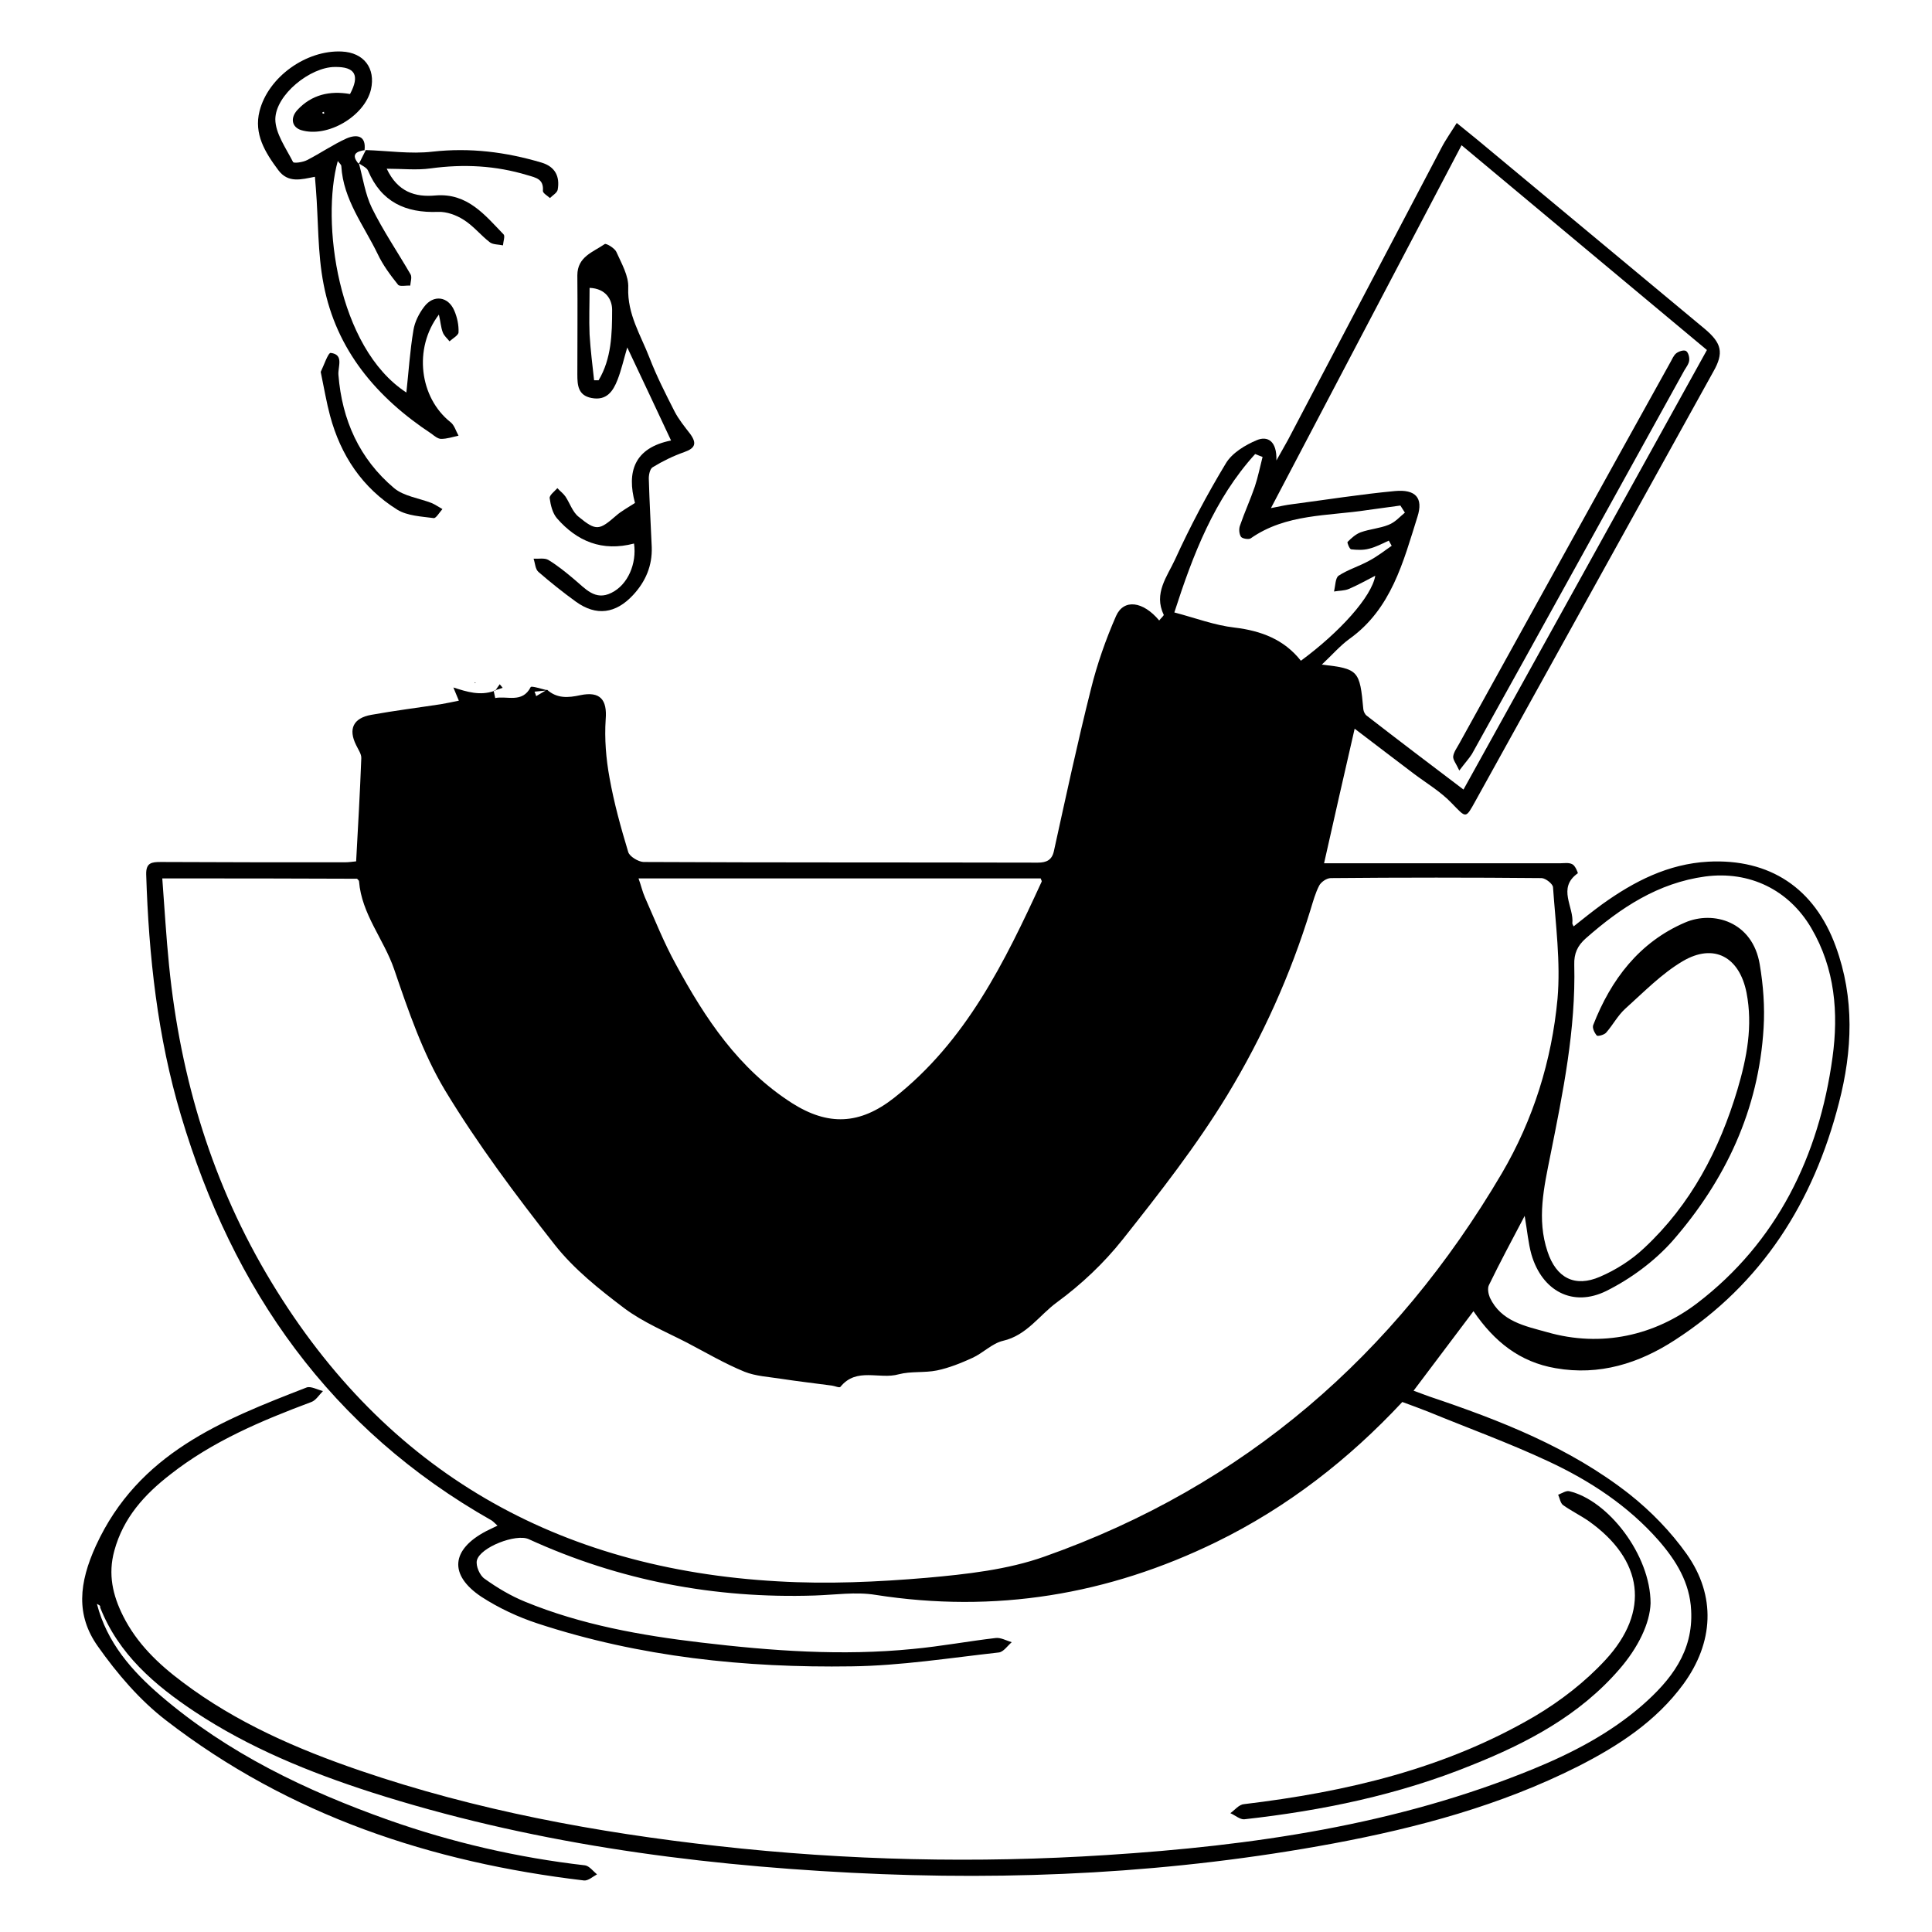
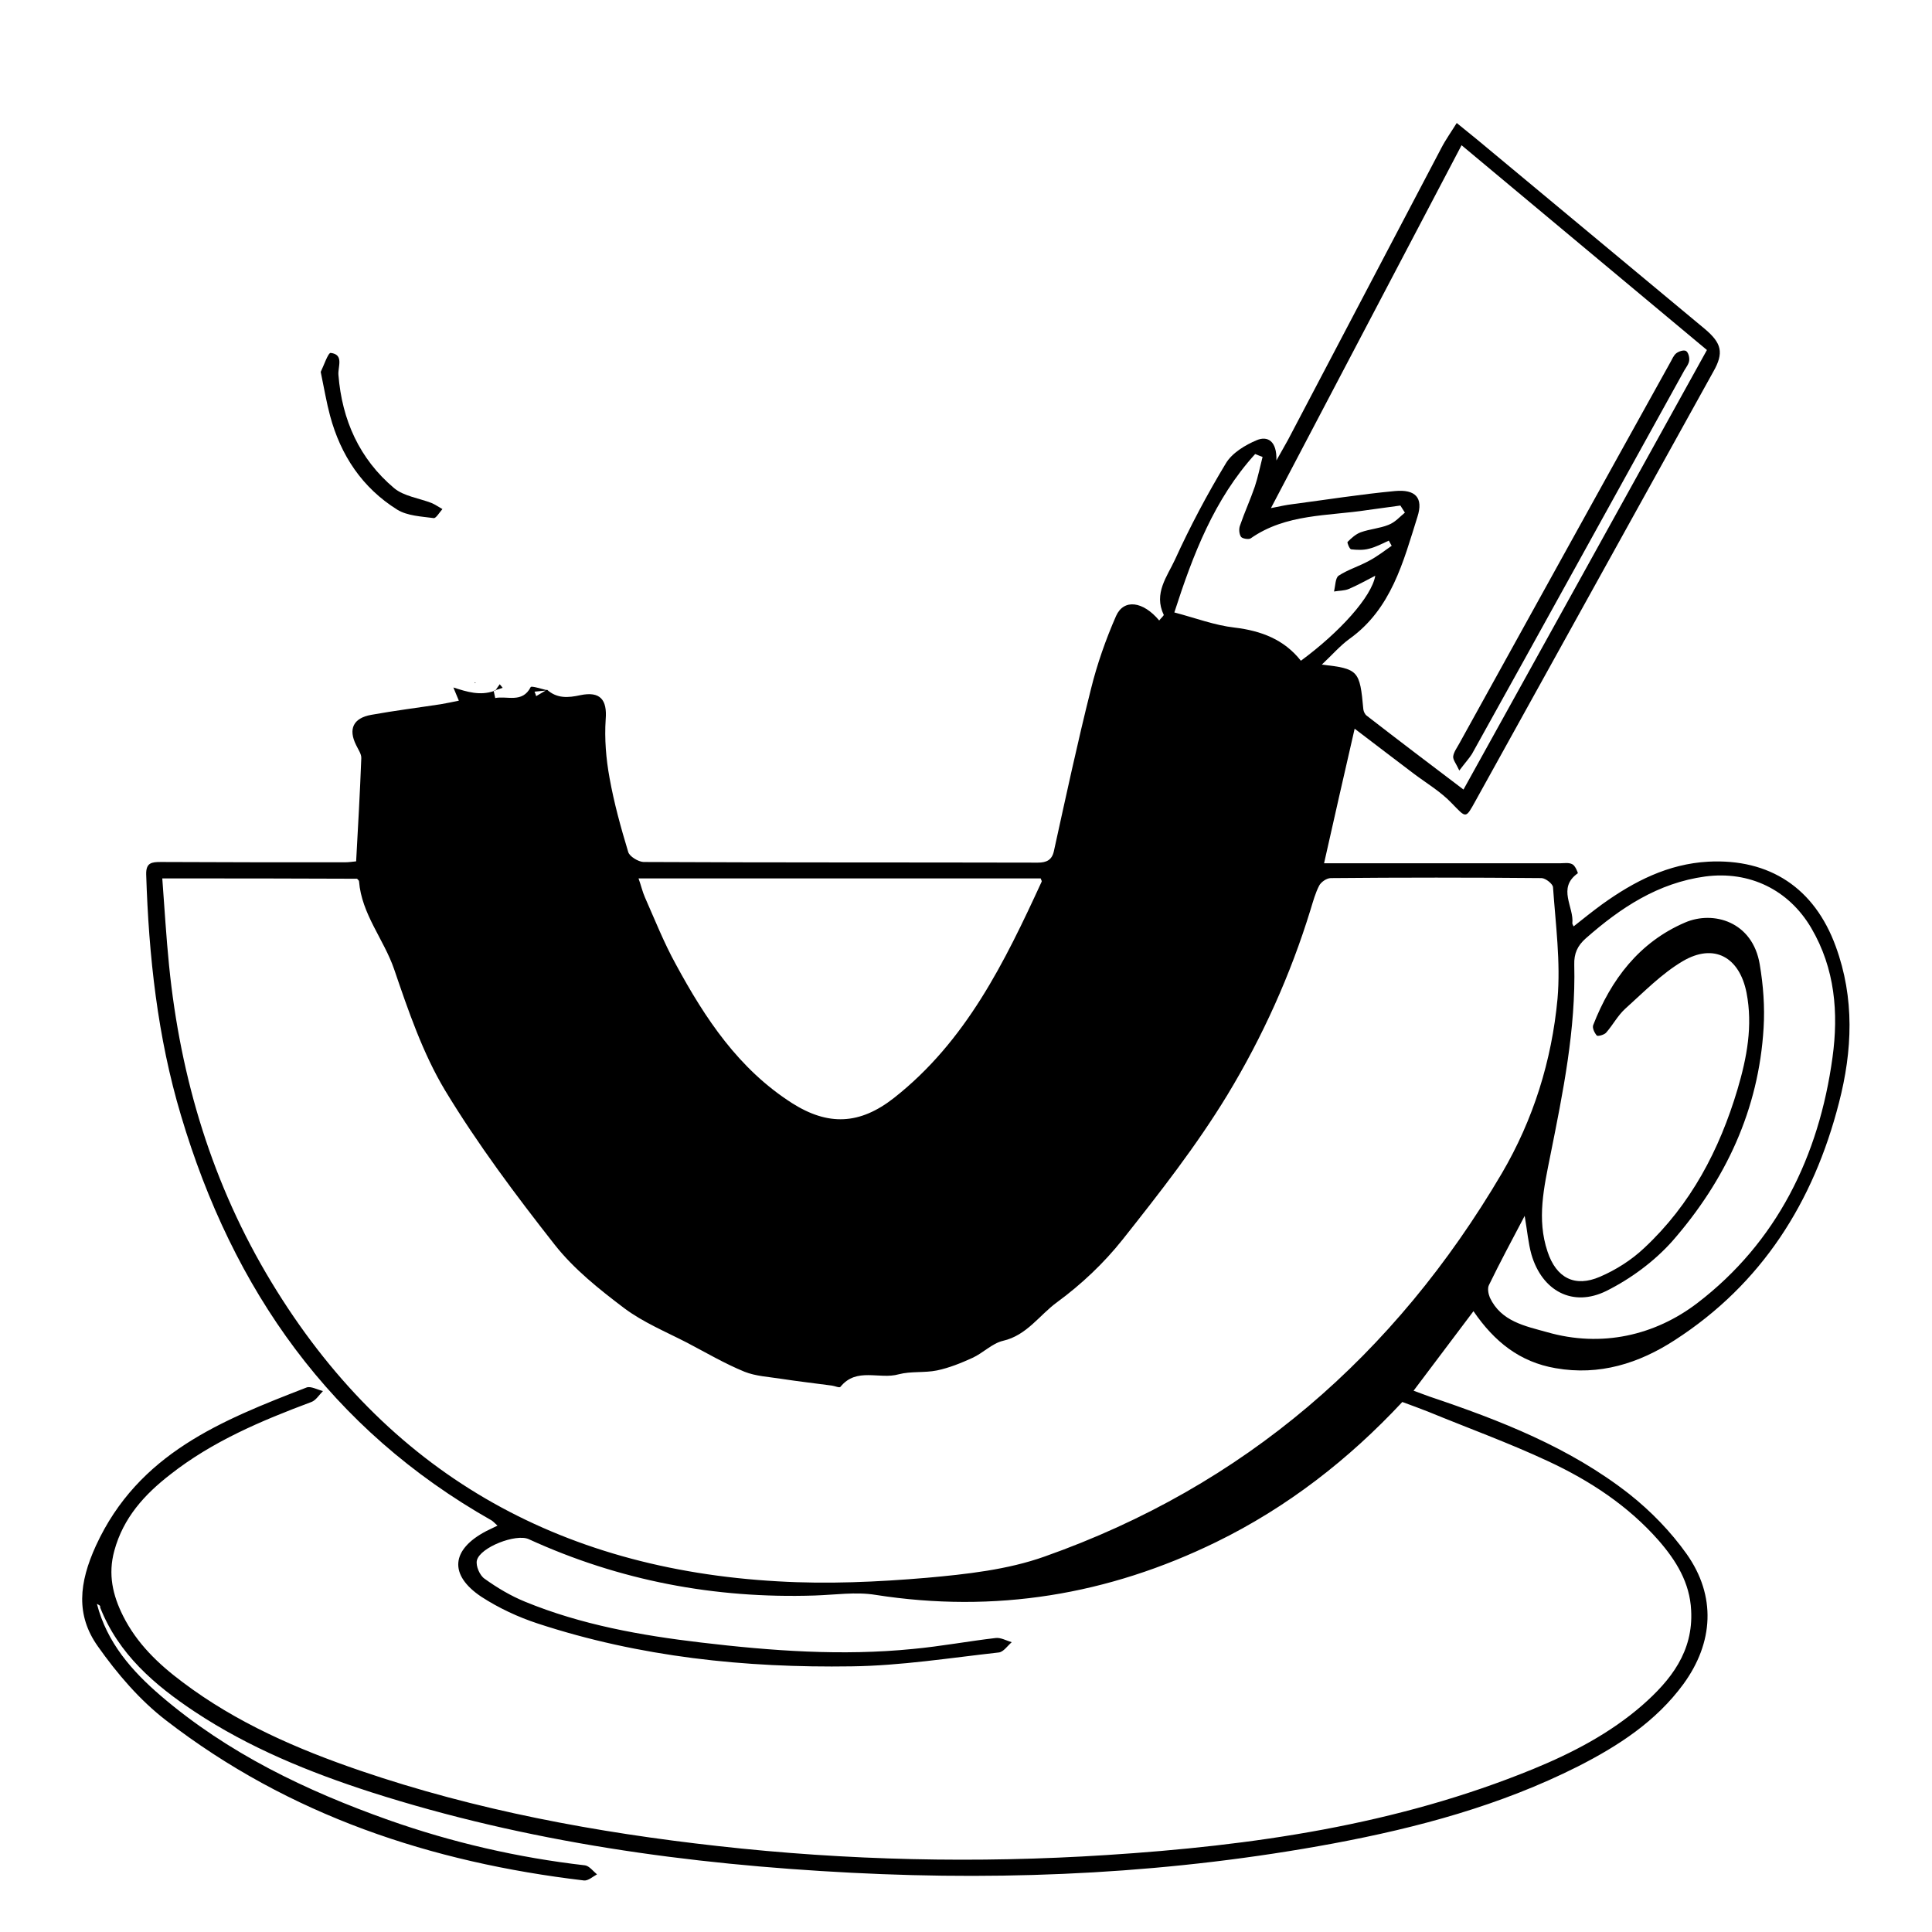
<svg xmlns="http://www.w3.org/2000/svg" version="1.1" id="Ebene_1" x="0px" y="0px" viewBox="0 0 600 600" style="enable-background:new 0 0 600 600;" xml:space="preserve">
  <path d="M30.1,498.1c3.1,12,10.8,20.8,19.9,28.6c20.8,17.8,45,29.4,70.6,38.5c19.8,7,40.2,11.7,61.1,14.1c1.3,0.2,2.5,1.8,3.7,2.8  c-1.3,0.7-2.7,2-4,1.9c-47.4-5.6-91.6-20.2-129.8-49.7c-8.2-6.3-15.2-14.5-21.2-23c-6.9-9.7-5.9-19.7-0.6-31.3  c13.2-28.7,39.1-38.9,65.4-49.1c1.3-0.5,3.4,0.7,5.1,1.1c-1.2,1.2-2.2,2.9-3.6,3.4c-15.5,5.8-30.7,12.2-43.8,22.5  c-8,6.2-14.6,13.4-17.4,23.7c-2,7.3-0.5,13.8,2.7,20.2c4.3,8.6,11,15,18.5,20.6c16.7,12.6,35.6,20.8,55.2,27.5  c36,12.3,73.3,19.2,111,23.4c40.2,4.5,80.5,5.4,120.7,2.8c45.3-2.9,90-9.3,132.5-26.7c12.2-5,23.9-11.1,33.9-19.8  c8.9-7.8,15.9-16.7,15.2-29.5c-0.4-8.6-4.7-15.5-10.1-21.7c-9.5-10.8-21.4-18.6-34.3-24.6c-12.2-5.7-24.9-10.3-37.3-15.4  c-2.6-1-5.2-2-8-3c-16.6,17.8-35.7,32.7-57.8,43.5c-33.6,16.4-68.7,22.2-105.8,16.4c-6.1-1-12.6,0-18.9,0.2  c-31,1-60.6-4.6-88.8-17.5c-3.9-1.8-15.1,2.5-16.1,6.6c-0.4,1.7,0.9,4.7,2.4,5.7c3.9,2.8,8.1,5.3,12.5,7.1  c17.5,7.2,36.1,10.5,54.7,12.7c21.9,2.6,43.8,4.2,65.8,2c8.6-0.8,17.1-2.4,25.7-3.4c1.6-0.2,3.3,0.8,5,1.3c-1.3,1.1-2.6,3.1-4.1,3.2  c-15.2,1.7-30.4,4.1-45.6,4.3c-33.1,0.5-65.8-2.9-97.5-13.3c-6.1-2-12.1-4.8-17.5-8.3c-10.2-6.8-9.4-14.7,1.5-20.4  c1-0.5,2.1-1,3.5-1.7c-0.7-0.6-1.2-1.2-1.8-1.6c-50-28.3-80.4-71.6-96.5-125.8c-7.3-24.4-10-49.5-10.8-74.8  c-0.1-3.7,1.7-3.9,4.6-3.9c19,0.1,38,0.1,57,0.1c1.3,0,2.6-0.2,3.6-0.3c0.6-10.9,1.2-21.4,1.6-32c0.1-1.3-1-2.8-1.6-4.1  c-2.5-5-0.9-8.4,4.7-9.4c7.2-1.3,14.4-2.2,21.6-3.3c1.8-0.3,3.6-0.7,5.6-1.1c-0.6-1.5-1.2-2.8-1.7-4.1c4.3,1.4,8.3,2.6,12.6,1.1  l-0.1-0.1c0.2,0.8,0.3,1.5,0.5,2.3c-0.3,0-0.5,0-0.3,0c-0.3,0-0.1,0,0.2,0c3.7-0.8,8.5,1.7,11.1-3.4c0.2-0.5,3.5,0.6,5.3,1  c-1.4,0.1-2.7,0.3-4.1,0.4c0.2,0.5,0.4,0.9,0.5,1.4c1.1-0.7,2.3-1.3,3.4-2c3.1,2.8,6.6,2.5,10.3,1.7c6.2-1.3,8.4,1.4,7.9,7.5  c-0.4,6,0.1,12.2,1.2,18.2c1.4,7.8,3.5,15.4,5.8,23c0.4,1.4,3.1,3,4.7,3.1c40.8,0.2,81.7,0.1,122.5,0.2c2.7,0,4.4-0.8,5-3.6  c3.7-16.8,7.3-33.6,11.5-50.3c1.9-7.7,4.6-15.4,7.8-22.7c2.4-5.4,8.4-4.6,13.4,1.4c0.5-0.7,1.5-1.5,1.4-1.8  c-3.2-6.6,1.1-11.9,3.5-17.1c4.7-10.3,10-20.3,15.8-29.9c1.9-3.2,6-5.7,9.6-7.2c3.3-1.4,6.3,0.2,6.1,6.3c1.7-3.1,2.7-4.7,3.6-6.4  c15.9-30.2,31.7-60.4,47.6-90.6c1.4-2.7,3.2-5.2,4.8-7.8c2.1,1.7,4.3,3.5,6.4,5.2c23.6,19.6,47.1,39.2,70.7,58.8  c5.2,4.4,5.9,7.4,2.6,13.2c-24.6,44.4-49.2,88.8-73.8,133.2c-3.2,5.8-2.9,5.5-7.4,0.9c-3.4-3.6-7.8-6.2-11.8-9.2  c-5.7-4.3-11.3-8.6-18.4-14c-3.3,14.4-6.3,27.5-9.5,41.8c2.9,0,4.8,0,6.7,0c22.2,0,44.3,0,66.5,0c1.3,0,2.8-0.3,3.9,0.3  c0.9,0.4,1.8,2.7,1.7,2.8c-6.5,4.6-1.1,10.5-1.7,15.6c0,0.1,0.1,0.3,0.4,0.9c3-2.4,5.9-4.7,8.9-6.9c9.9-7.1,20.4-12.5,32.9-13.2  c19.1-1,33,8.2,39.6,26.3c5.9,16.1,5.2,32.4,1,48.6c-7.9,30.8-23.9,56.2-51,73.7c-11.1,7.2-23.4,11.1-37,8.7  c-11.1-1.9-19-8.2-25.5-17.7c-6.2,8.2-12.2,16.2-18.6,24.7c1.7,0.6,3.3,1.2,4.9,1.8c22,7.4,43.6,15.8,62.1,30.3  c6.7,5.3,12.9,11.7,17.8,18.6c9.2,13,8.4,27.5-1,40.4c-8.5,11.6-20.2,19.2-32.8,25.6c-24,12.1-49.7,19-75.9,23.9  c-49.5,9.2-99.4,11.7-149.7,9.1c-50.7-2.6-100.7-9.5-149.1-25c-19.2-6.2-37.9-13.8-54.8-25c-12.5-8.3-23.7-17.9-29.4-32.4  C31.3,498.6,30.6,498.4,30.1,498.1c0-0.7,0-1.4,0-2.1c0,0,0,0,0,0C30.1,496.6,30.1,497.4,30.1,498.1z M50.4,272.8  c0.7,9.2,1.2,18.1,2.1,27C56,334.9,66,368,84.3,398.2c35.7,59,89,89.1,157.3,92.9c15.4,0.9,30.9,0.2,46.2-1.1  c12.3-1.1,25.1-2.5,36.6-6.6c62-21.9,108.8-62.6,142-119c9.8-16.7,15.5-35,17.3-54.2c1-11.4-0.6-23.2-1.4-34.7  c-0.1-1-2.2-2.7-3.5-2.8c-21.8-0.2-43.7-0.2-65.5,0c-1.3,0-3,1.2-3.6,2.3c-1.2,2.3-1.9,4.9-2.7,7.5c-6.2,20.2-14.9,39.5-25.8,57.5  c-9.6,15.8-21.1,30.5-32.6,45c-5.8,7.3-12.8,13.9-20.3,19.4c-5.5,4-9.4,10.3-16.8,12c-3.4,0.8-6.2,3.8-9.5,5.3  c-3.5,1.6-7.2,3.1-11,3.9c-3.9,0.8-8.1,0.2-11.9,1.2c-6,1.7-13.1-2.3-18.1,3.9c-0.3,0.4-1.8-0.3-2.7-0.4c-5.2-0.7-10.5-1.3-15.7-2.1  c-3.8-0.6-7.9-0.8-11.4-2.2c-6.1-2.5-11.9-5.9-17.8-9c-6.6-3.4-13.6-6.3-19.5-10.7c-7.8-5.9-15.6-12.1-21.6-19.7  c-12.1-15.4-24-31.3-34.1-48c-6.9-11.5-11.4-24.7-15.8-37.6c-3.2-9.3-10.1-17.1-10.9-27.3c0-0.3-0.4-0.5-0.6-0.8  C91.1,272.8,71.2,272.8,50.4,272.8z M453.9,45.1c-19.7,37.5-39.2,74.6-59.2,112.7c3-0.6,4.8-1,6.5-1.2c10.7-1.4,21.3-3.1,32-4.1  c6.4-0.6,8.9,2.1,7,8c-4.4,14-8.1,28.6-21.1,37.9c-2.9,2.1-5.4,5-8.6,8c11.4,1.3,11.8,1.8,12.9,13.9c0.1,0.7,0.5,1.6,1.1,2  c9.8,7.6,19.7,15.1,30,22.9c25.4-45.8,50.4-91,75.6-136.5C504.9,87.7,479.8,66.7,453.9,45.1z M473.5,377.6  c-4,7.6-7.7,14.5-11.1,21.5c-0.5,1-0.2,2.7,0.3,3.9c3.5,7.4,10.9,8.8,17.7,10.7c17,4.9,33.6,1,46.7-9c24.7-18.9,37.8-45.6,42-76.3  c1.9-13.8,0.8-27.6-6.6-40.2c-7-11.9-19.2-17.8-32.9-16c-14.7,2-26.3,9.7-37.1,19.2c-2.6,2.3-3.7,4.7-3.6,8.2  c0.5,20.1-3.5,39.6-7.4,59.1c-2,10-4.3,19.9-0.9,30c2.7,8.2,8.5,11.2,16.3,7.8c4.9-2.1,9.8-5.2,13.7-8.9  c14.5-13.5,23.4-30.5,29-49.3c2.9-9.8,4.8-19.7,2.8-30c-2.2-11.1-10.1-15.5-19.8-9.8c-6.6,3.9-12.1,9.6-17.9,14.8  c-2.3,2.1-3.8,5-5.9,7.4c-0.6,0.7-2.6,1.2-2.9,0.9c-0.7-0.8-1.5-2.4-1.1-3.3c5.5-14.1,14.3-25.7,28.5-31.8c8.8-3.8,21-0.3,23.2,13  c1.1,6.5,1.6,13.2,1.2,19.7c-1.5,25.4-11.8,47.3-28.3,66.2c-5.6,6.3-12.9,11.7-20.5,15.5c-10.5,5.2-20,0-23.3-11.3  C474.6,386,474.3,382.2,473.5,377.6z M198.3,272.8c0.8,2.2,1.2,4.1,2,5.9c3.1,7,5.9,14.1,9.6,20.8c9.1,16.8,19.5,32.5,36.1,43.1  c11.2,7.1,21,6.7,31.6-1.6c22.4-17.6,34.4-42.2,45.9-67.2c0.1-0.2-0.2-0.6-0.3-1C281.7,272.8,240.3,272.8,198.3,272.8z M436.3,159.2  c-0.5-0.7-0.9-1.5-1.4-2.2c-3.4,0.5-6.8,0.9-10.2,1.4c-12.3,1.9-25.3,1.1-36.3,8.8c-0.6,0.4-2.6,0.1-3-0.5c-0.6-0.9-0.7-2.5-0.3-3.5  c1.4-4.1,3.2-8,4.6-12.1c1-3,1.6-6.1,2.4-9.2c-0.8-0.3-1.6-0.6-2.3-0.9c-12.7,14-19.3,31.2-25.1,49.2c6.5,1.7,12.5,4,18.7,4.7  c8.3,1,15.4,3.7,20.6,10.3c12.1-8.9,22-19.9,23.1-26.4c-3.1,1.6-5.6,3-8.2,4.1c-1.4,0.6-3,0.5-4.6,0.8c0.4-1.7,0.4-4.2,1.4-4.9  c2.9-1.9,6.3-2.9,9.4-4.6c2.5-1.3,4.8-3.1,7.1-4.7c-0.3-0.5-0.6-1.1-0.9-1.6c-2,0.9-4,2-6.1,2.5c-1.8,0.5-3.8,0.4-5.6,0.2  c-0.5-0.1-1.3-2.1-1.1-2.3c1.2-1.2,2.5-2.4,4.1-3c2.8-1,5.9-1.2,8.6-2.3C433.3,162.2,434.7,160.5,436.3,159.2z" />
-   <path d="M111.4,50.5c1.3,4.7,2,9.8,4.1,14.1c3.5,7.1,8,13.7,12,20.6c0.5,0.9,0,2.3-0.1,3.5c-1.3-0.1-3.3,0.4-3.8-0.3  c-2.4-3-4.7-6.1-6.3-9.5C113,70,106.6,62,106,51.6c0-0.5-0.7-1-1.1-1.6c-5.2,18.6-0.2,57.9,21.3,71.9c0.7-6.3,1.1-12.9,2.2-19.4  c0.4-2.5,1.7-5.1,3.3-7.2c2.9-3.9,7.5-3.3,9.4,1.2c0.9,2.1,1.4,4.5,1.3,6.7c0,0.9-1.8,1.9-2.8,2.8c-0.7-0.9-1.7-1.7-2.1-2.8  c-0.6-1.6-0.7-3.4-1.2-5.5c-8,10.5-6,25.8,3.6,33.4c1.2,0.9,1.7,2.8,2.5,4.2c-1.8,0.4-3.6,1-5.4,1c-1,0-2.1-0.9-3-1.6  c-17-11.2-29.6-26-33.5-46.4c-1.9-9.7-1.6-19.8-2.4-29.7c-0.1-1.1-0.2-2.3-0.3-3.7c-4.2,0.8-8.3,2.1-11.4-2.1  c-4.1-5.5-7.6-11.2-5.8-18.3c2.7-10.6,14.5-19,25.5-18.5c6.9,0.3,10.6,5.2,9.1,11.8c-2,8.3-13.5,15.1-21.7,12.6  c-2.8-0.9-3.5-3.7-1.1-6.3c4.4-4.7,10-6,16.3-4.9c3.1-5.8,1.6-8.5-4.7-8.4c-7.6,0-18.4,8.6-18.5,16.2c0,4.4,3.3,9,5.5,13.3  c0.2,0.5,3.1,0.1,4.4-0.6c4.1-2.1,8-4.8,12.2-6.7c3-1.3,6.2-1.1,5.6,3.7l0.2-0.1c-2.7,0.4-4.5,1.3-2.1,4.2L111.4,50.5z M100.1,34.9  c0,0.1,0,0.3,0.1,0.3c0.1,0.1,0.3,0.1,0.5,0.1c0-0.2-0.1-0.4-0.1-0.6C100.4,34.8,100.2,34.9,100.1,34.9z" />
-   <path d="M196.9,168.8c-9.9,2.6-17.7-0.7-23.9-7.8c-1.4-1.6-2-4.1-2.3-6.3c-0.1-0.9,1.5-2.1,2.4-3.1c0.8,0.9,1.8,1.6,2.5,2.6  c1.4,2.1,2.2,4.8,4.1,6.3c5.5,4.5,6.4,4.2,11.7-0.4c1.6-1.4,3.5-2.4,5.8-3.9c-2.6-9.6-0.3-17.1,11.2-19.4c-4.6-9.9-9-19.1-13.6-28.9  c-1.1,3.7-1.8,6.9-3,10c-1.4,3.6-3.4,6.6-8.1,5.7c-4.2-0.8-4.4-4-4.4-7.3c0-10.3,0.1-20.5,0-30.8c0-5.8,4.9-7.2,8.5-9.7  c0.5-0.3,3.1,1.3,3.6,2.4c1.6,3.6,3.9,7.5,3.7,11.2c-0.3,8.2,3.9,14.7,6.6,21.7c2.2,5.7,5,11.2,7.8,16.7c1.3,2.5,3.1,4.7,4.8,6.9  c2.2,3,1.6,4.5-1.8,5.7c-3.4,1.2-6.7,2.8-9.8,4.7c-0.9,0.5-1.3,2.6-1.2,3.9c0.2,7,0.6,13.9,0.9,20.9c0.2,5.8-1.9,10.7-5.8,14.9  c-5.4,5.8-11.4,6.6-17.7,2.1c-4-2.9-7.9-6-11.7-9.3c-1-0.9-1-2.7-1.5-4.1c1.6,0.1,3.4-0.3,4.6,0.4c2.8,1.7,5.4,3.8,8,6  c3.4,2.8,6.5,6.8,11.6,4.2C195,181.6,197.8,175,196.9,168.8z M184.5,118.1c0.5,0,1,0,1.4,0c4-6.7,4.2-14.4,4.2-21.9  c0-3.1-1.9-6.6-7-6.8c0,5-0.2,9.8,0,14.5C183.4,108.8,184,113.5,184.5,118.1z" />
-   <path d="M512.6,497.9c-0.2,6.3-3.9,13.8-9.6,20.4c-12.4,14.4-28.7,23-46,29.9c-22.6,9.2-46.3,14.1-70.6,16.8  c-1.3,0.1-2.9-1.3-4.3-1.9c1.4-1,2.7-2.7,4.2-2.8c31.8-3.8,62.6-11,90.5-27.4c7.9-4.7,15.5-10.6,21.7-17.3  c14.1-15.2,11.8-31.2-5.1-43.2c-2.6-1.8-5.5-3.2-8-5c-0.8-0.6-1-2.1-1.5-3.2c1.1-0.4,2.4-1.3,3.4-1.1  C499.4,465.9,512.6,482.9,512.6,497.9z" />
-   <path d="M113.5,46.6c6.9,0.2,14,1.3,20.8,0.5c11.7-1.3,22.8,0.1,33.9,3.4c4.3,1.3,5.7,4.4,5,8.4c-0.2,1-1.5,1.7-2.4,2.6  c-0.8-0.7-2.2-1.5-2.2-2.2c0.3-3.7-2.1-4.1-4.8-4.9c-9.9-3-19.8-3.5-30.1-2.1c-4.3,0.6-8.8,0.1-13.6,0.1c3.4,7.2,8.8,8.9,15.2,8.3  c9.9-0.8,15.3,6.1,21.1,12.1c0.5,0.5-0.1,2.2-0.2,3.4c-1.3-0.3-3-0.2-4-0.9c-2.9-2.2-5.2-5.2-8.3-7.1c-2.2-1.4-5.2-2.5-7.8-2.4  c-10.2,0.4-17.7-3.1-21.8-12.8c-0.4-1-2-1.6-3-2.4c0,0,0.2,0.2,0.2,0.2c0.7-1.4,1.4-2.8,2.1-4.2C113.6,46.5,113.5,46.6,113.5,46.6z" />
  <path d="M99.6,115.5c0.9-1.8,2.3-6,3.1-5.9c4.2,0.5,2.2,4.3,2.4,6.8c1.1,14,6.5,26.1,17.3,35.2c3,2.5,7.7,3.1,11.6,4.6  c1.2,0.5,2.3,1.3,3.4,1.9c-0.9,1-2,2.9-2.7,2.8c-3.8-0.5-8.2-0.7-11.3-2.6c-10.9-6.8-17.6-16.9-20.9-29.2  C101.4,125,100.7,120.8,99.6,115.5z" />
  <path d="M153.7,214.6c0.5-0.7,1-1.4,1.5-2.1c0.3,0.4,0.6,0.7,0.9,1.1c-0.8,0.3-1.7,0.6-2.5,0.8C153.5,214.5,153.7,214.6,153.7,214.6  z" />
  <polygon points="147.4,212.1 147.4,211.9 147.8,212 " />
  <path d="M453.2,239.3c-1-2.2-2-3.3-1.9-4.4c0.2-1.4,1.2-2.7,1.9-4c21.8-39.4,43.6-78.9,65.5-118.3c0.6-1,1-2.2,1.9-2.9  c0.8-0.6,2.3-1.1,3-0.7c0.7,0.4,1.1,1.9,1,2.9c-0.1,1.1-0.9,2.1-1.5,3.1c-22,39.7-43.9,79.5-66,119.2  C456.2,235.6,455,236.9,453.2,239.3z" />
</svg>